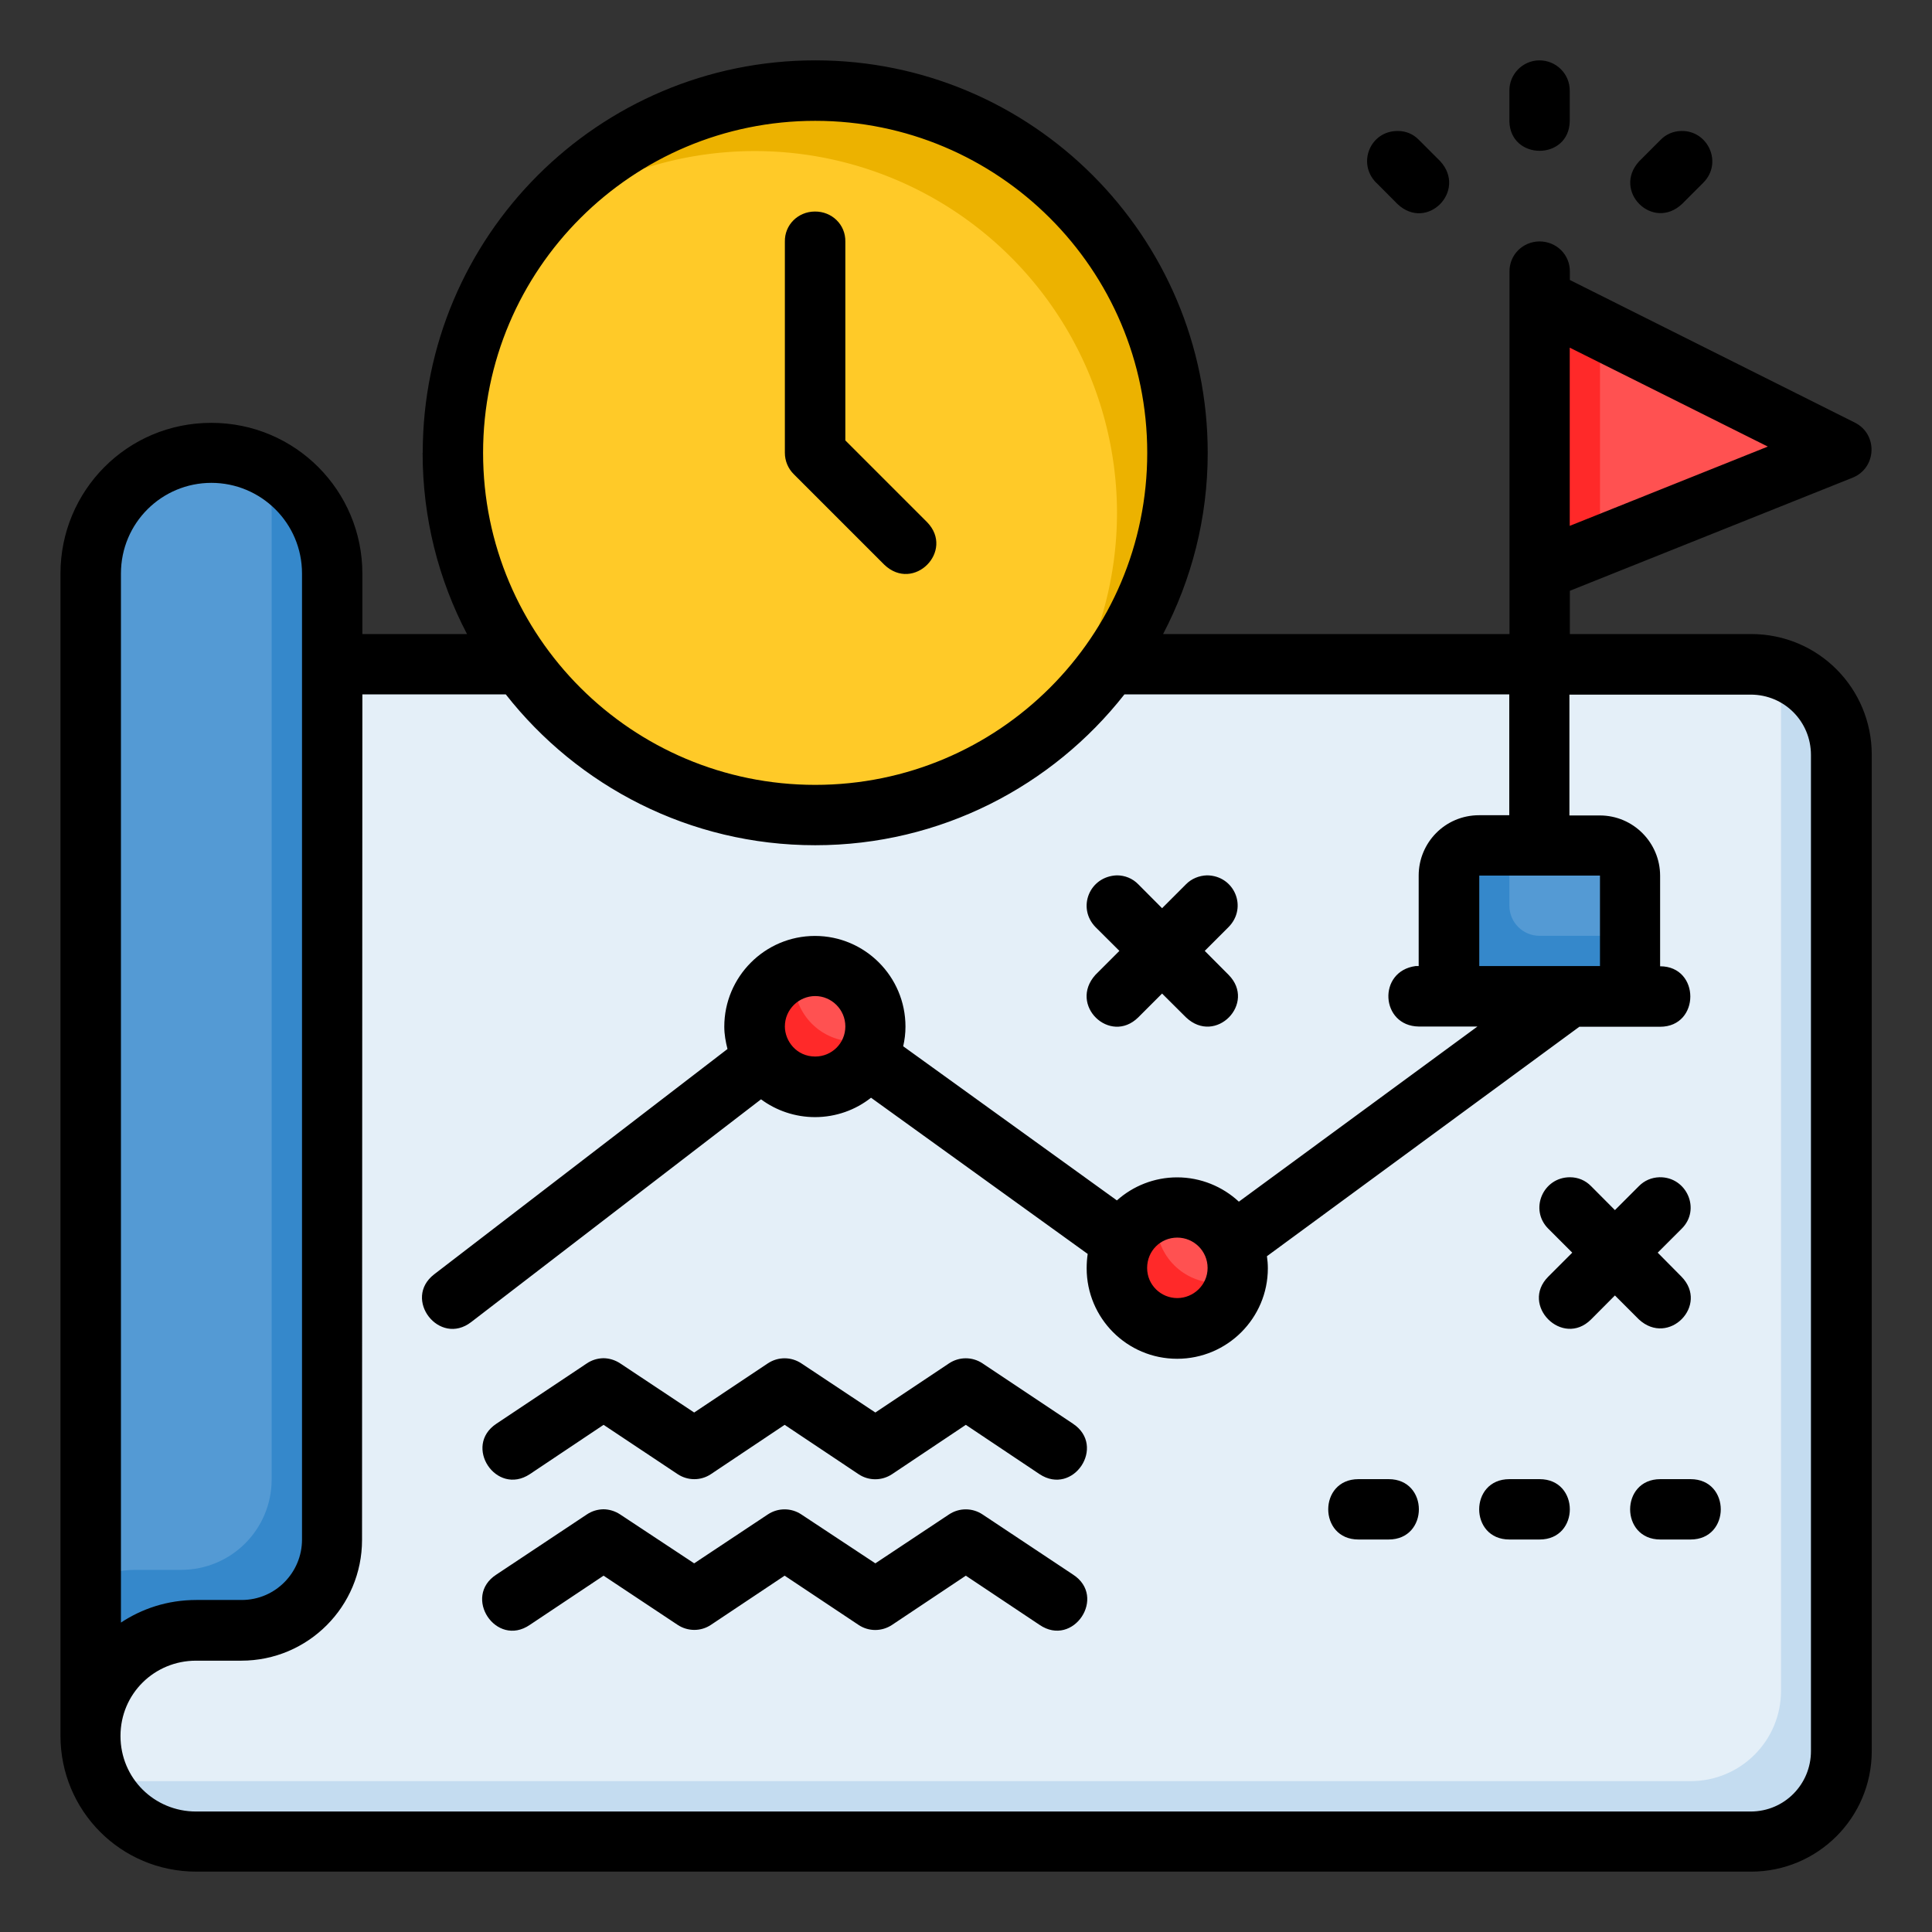
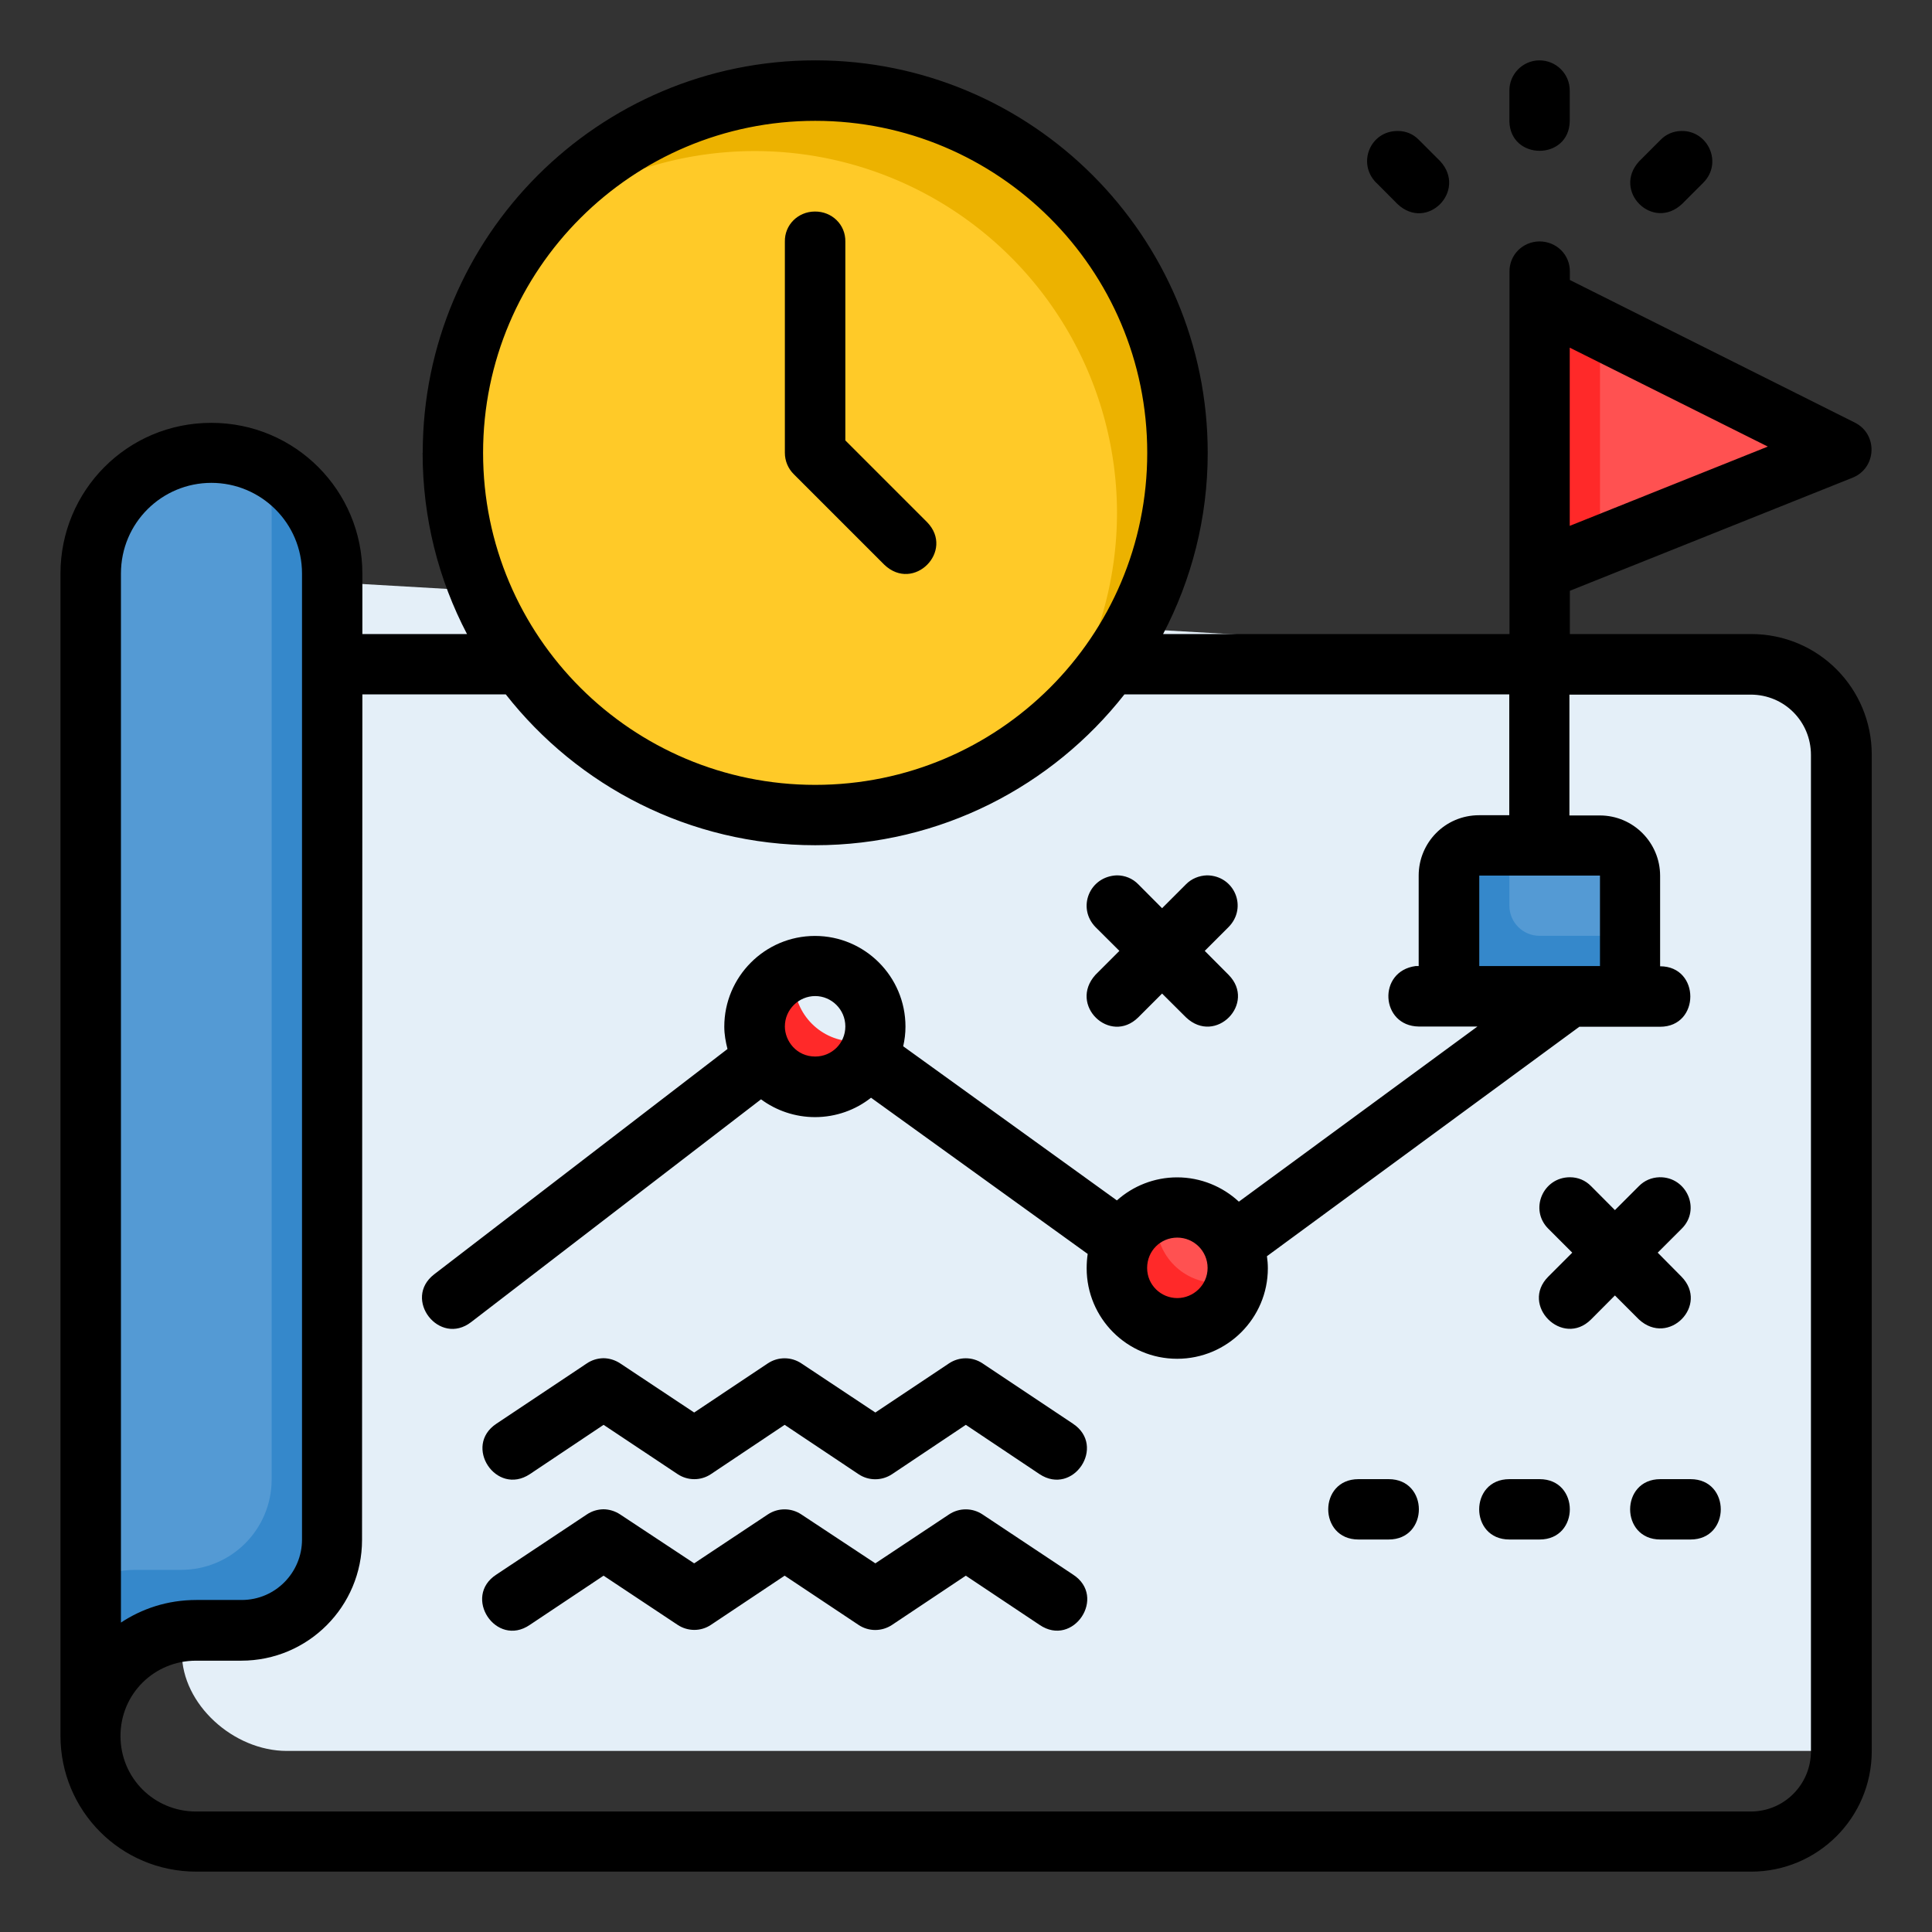
<svg xmlns="http://www.w3.org/2000/svg" id="svg8" height="512" viewBox="0 0 16.933 16.933" width="512">
  <rect x="0" y="0" width="16.933" height="16.933" fill="#333333" stroke="none" />
  <g id="layer2">
-     <path id="path6751" d="m15.346 5.821c.44 0 .794.354.794.794v8.731c0 .44-.354.794-.794.794h-13.626c-.468 0-.92-.409-.92-.86-.001-3.455-.006-6.019-.006-9.459" fill="#e4eff8" />
-     <path id="path6753" d="m16.14 15.346c0 .44-.354.794-.794.794h-13.626c-.374 0-.734-.263-.865-.598.107.044.22.069.335.069h13.626c.44 0 .794-.354.794-.794v-8.735c0-.08-.015-.155-.037-.228.327.098.566.397.566.757z" fill="#c4dcf0" />
+     <path id="path6751" d="m15.346 5.821c.44 0 .794.354.794.794v8.731h-13.626c-.468 0-.92-.409-.92-.86-.001-3.455-.006-6.019-.006-9.459" fill="#e4eff8" />
    <path id="path6755" d="m.794 5.027c0-.586.472-1.058 1.058-1.058.586 0 1.058.472 1.058 1.058v8.467c0 .44-.354.794-.794.794l-.397 0c-.513 0-.926.413-.926.926z" fill="#549ad4" />
    <path id="path6757" d="m2.91 13.494c0 .44-.354.794-.794.794h-.397c-.513 0-.926.413-.926.926v-1.364c.121-.057.254-.091.397-.091h.397c.44 0 .794-.354.794-.794v-8.469c0-.155-.035-.302-.095-.435.368.165.624.533.624.964z" fill="#3588cb" />
    <path id="path6759" d="m10.848 11.113c0 .292-.237.529-.529.529s-.529-.237-.529-.529c0-.292.237-.529.529-.529.292 0 .529.237.529.529z" fill="#ff5151" />
    <path id="path6761" d="m10.319 3.969c0 1.754-1.421 3.175-3.175 3.175-1.754-0-3.175-1.421-3.175-3.175 0-1.754 1.421-3.175 3.175-3.175 1.754 0 3.175 1.421 3.175 3.175z" fill="#ffca28" />
    <path id="path6763" d="m7.144.794a3.175 3.175 0 0 0 -2.485 1.205 3.175 3.175 0 0 1 1.956-.675 3.175 3.175 0 0 1 3.175 3.175 3.175 3.175 0 0 1 -.69 1.97 3.175 3.175 0 0 0 1.219-2.5 3.175 3.175 0 0 0 -3.175-3.175z" fill="#ecb200" />
-     <path id="path6765" d="m7.673 8.996c0 .292-.237.529-.529.529s-.529-.237-.529-.529.237-.529.529-.529.529.237.529.529z" fill="#ff5151" />
    <path id="path6767" d="m12.965 7.408h1.058c.147 0 .265.118.265.265v.794c0 .147-.118.265-.265.265h-1.058c-.147 0-.265-.118-.265-.265v-.794c0-.147.118-.265.265-.265z" fill="#549ad4" />
    <path id="path6769" d="m12.965 7.408c-.147 0-.265.118-.265.265v.794c0 .147.118.265.265.265h1.058c.147 0 .265-.118.265-.265v-.265h-.794c-.147 0-.265-.118-.265-.265v-.529z" fill="#3588cb" />
    <path id="path6771" d="m13.494 2.618 2.646 1.323-2.646 1.058" fill="#ff5151" />
    <g fill="#ff2929">
      <path id="path6773" d="m13.494 2.618v2.381l.529-.212v-1.905z" />
      <path id="path6775" d="m10.147 10.614c-.208.072-.358.266-.358.498-0.0.292.237.529.529.529.257 0 .471-.184.519-.428-.054.019-.111.031-.172.031-.292 0-.529-.237-.529-.529 0-.035.004-.068.01-.101z" />
      <path id="path6777" d="m6.972 8.498c-.208.072-.358.266-.358.498 0 .292.237.529.529.529.257 0 .471-.184.519-.428-.054.019-.111.031-.172.031-.292 0-.529-.237-.529-.529 0-.035.004-.068.01-.101z" />
    </g>
    <path id="path6779" d="m3.704 3.969c0 .573.14 1.112.389 1.588h-.917v-.529c0-.728-.588-1.322-1.324-1.322-.737 0-1.322.594-1.322 1.322v10.185c0 .655.526 1.191 1.192 1.191h13.625c.582 0 1.058-.47 1.058-1.058v-8.731c0-.582-.467-1.058-1.058-1.058h-1.588v-.379l2.48-.992c.209-.086.221-.378.02-.481l-2.5-1.251v-.073c.002-.149-.119-.266-.268-.265-.146.002-.263.119-.261.265v3.176h-3.036c.249-.476.391-1.015.391-1.588 0-1.896-1.537-3.44-3.439-3.44-1.902-0-3.441 1.543-3.441 3.44zm9.786-3.44c-.146.002-.263.122-.261.268v.266c.008.345.522.345.529 0v-.266c.002-.149-.119-.269-.268-.268zm-6.345.53c1.602 0 2.91 1.299 2.91 2.91 0 1.611-1.305 2.91-2.91 2.91-1.605 0-2.911-1.299-2.911-2.91 0-1.611 1.309-2.91 2.911-2.91zm4.916.541.187.188c.259.244.612-.116.375-.375l-.188-.188c-.05-.051-.113-.077-.185-.077-.239-.001-.357.28-.19.452zm2.494-.375-.188.188c-.239.26.117.616.375.375l.188-.188c.171-.174.039-.459-.196-.452-.069.002-.131.028-.179.077zm-7.676.892v1.852c0.0.07.028.138.079.188l.793.793c.258.245.618-.122.375-.373l-.717-.717v-1.742c.003-.149-.118-.266-.268-.264-.147.001-.265.117-.262.264zm6.879.93 1.736.867-1.736.695zm-11.906 1.185c.435 0 .795.351.795.795v8.467c0 .286-.231.529-.529.529h-.396c-.258 0-.48.078-.662.198v-9.194c0-.444.358-.795.793-.795zm1.324 1.854h1.257c.63.803 1.611 1.322 2.712 1.322 1.098 0 2.08-.519 2.71-1.322h3.373v1.059h-.264c-.299 0-.53.241-.53.529v.793c-.009-0-.018-0-.027 0-.337.046-.307.525.027.53h.515l-2.091 1.535c-.142-.132-.334-.213-.541-.213-.201 0-.387.076-.528.202l-1.873-1.351c.013-.056.02-.113.02-.172 0-.44-.357-.795-.793-.795-.441 0-.795.36-.795.795 0 .068.012.133.028.196l-2.571 1.975c-.279.216.046.634.325.418l2.54-1.952c.132.098.298.156.473.156.184 0 .356-.063.491-.17l1.899 1.369c-.006.041-.009.083-.009.126 0 .435.352.793.793.793.44 0 .795-.357.795-.793 0-.036-.003-.072-.008-.106l2.738-2.011h.708c.353 0 .353-.53 0-.53v-.793c0-.289-.234-.529-.529-.529h-.266v-1.059h1.588c.298 0 .529.238.529.529v8.731c0 .289-.231.529-.529.529h-13.625c-.365 0-.662-.291-.662-.662 0-.371.298-.66.662-.66h.396c.588 0 1.059-.477 1.059-1.058zm6.613 1.586c-.241.009-.351.284-.188.453l.21.209-.21.21c-.239.265.128.616.375.373l.209-.209.21.209c.26.246.619-.124.373-.373l-.209-.21.209-.209c.169-.172.051-.451-.189-.453-.069.002-.136.029-.184.078l-.21.21-.209-.21c-.05-.051-.116-.078-.188-.078zm3.176.002h1.058v.793h-1.058zm-5.82 1.056c.142 0 .264.117.264.266s-.12.264-.264.264c-.163 0-.266-.135-.266-.264 0-.149.123-.266.266-.266zm6.615 1.588c-.237 0-.358.283-.19.451l.21.21-.21.21c-.25.25.125.625.375.375l.209-.21.21.21c.261.241.618-.125.373-.375l-.208-.21.21-.21c.171-.168.044-.456-.195-.451-.069.002-.132.029-.18.078l-.21.21-.209-.21c-.05-.051-.114-.078-.186-.078zm-3.442.529c.145 0 .266.117.266.266 0 .149-.124.264-.266.264-.142 0-.264-.114-.264-.264s.118-.266.264-.266zm-5.029 1.057c-.052.001-.102.016-.145.045l-.793.529c-.295.195-.002.637.293.442l.646-.432.649.432c.089.059.204.059.292 0l.646-.432.647.432c.089.06.205.06.295 0l.646-.432.646.432c.295.195.588-.246.293-.442l-.793-.529c-.089-.059-.204-.059-.293 0l-.646.431-.649-.431c-.089-.059-.204-.059-.293 0l-.646.431-.649-.431c-.044-.029-.096-.045-.148-.045zm6.617 1.06c-.353 0-.353.529 0 .529h.265c.353 0 .353-.529 0-.529zm1.323 0c-.353 0-.353.529 0 .529h.265c.353 0 .353-.529 0-.529zm1.323 0c-.353 0-.353.529 0 .529h.265c.353 0 .353-.529 0-.529zm-9.263.264c-.052.001-.102.016-.145.045l-.793.527c-.301.194-.003.644.293.441l.646-.431.649.431c.089.059.204.059.292 0l.646-.431.647.431c.089.06.205.06.295 0l.646-.431.646.431c.296.202.594-.247.293-.441l-.793-.527c-.089-.059-.204-.059-.293 0l-.646.429-.649-.429c-.089-.059-.204-.059-.293 0l-.646.429-.649-.429c-.044-.029-.096-.045-.148-.045z" vector-effect="none" />
  </g>
</svg>